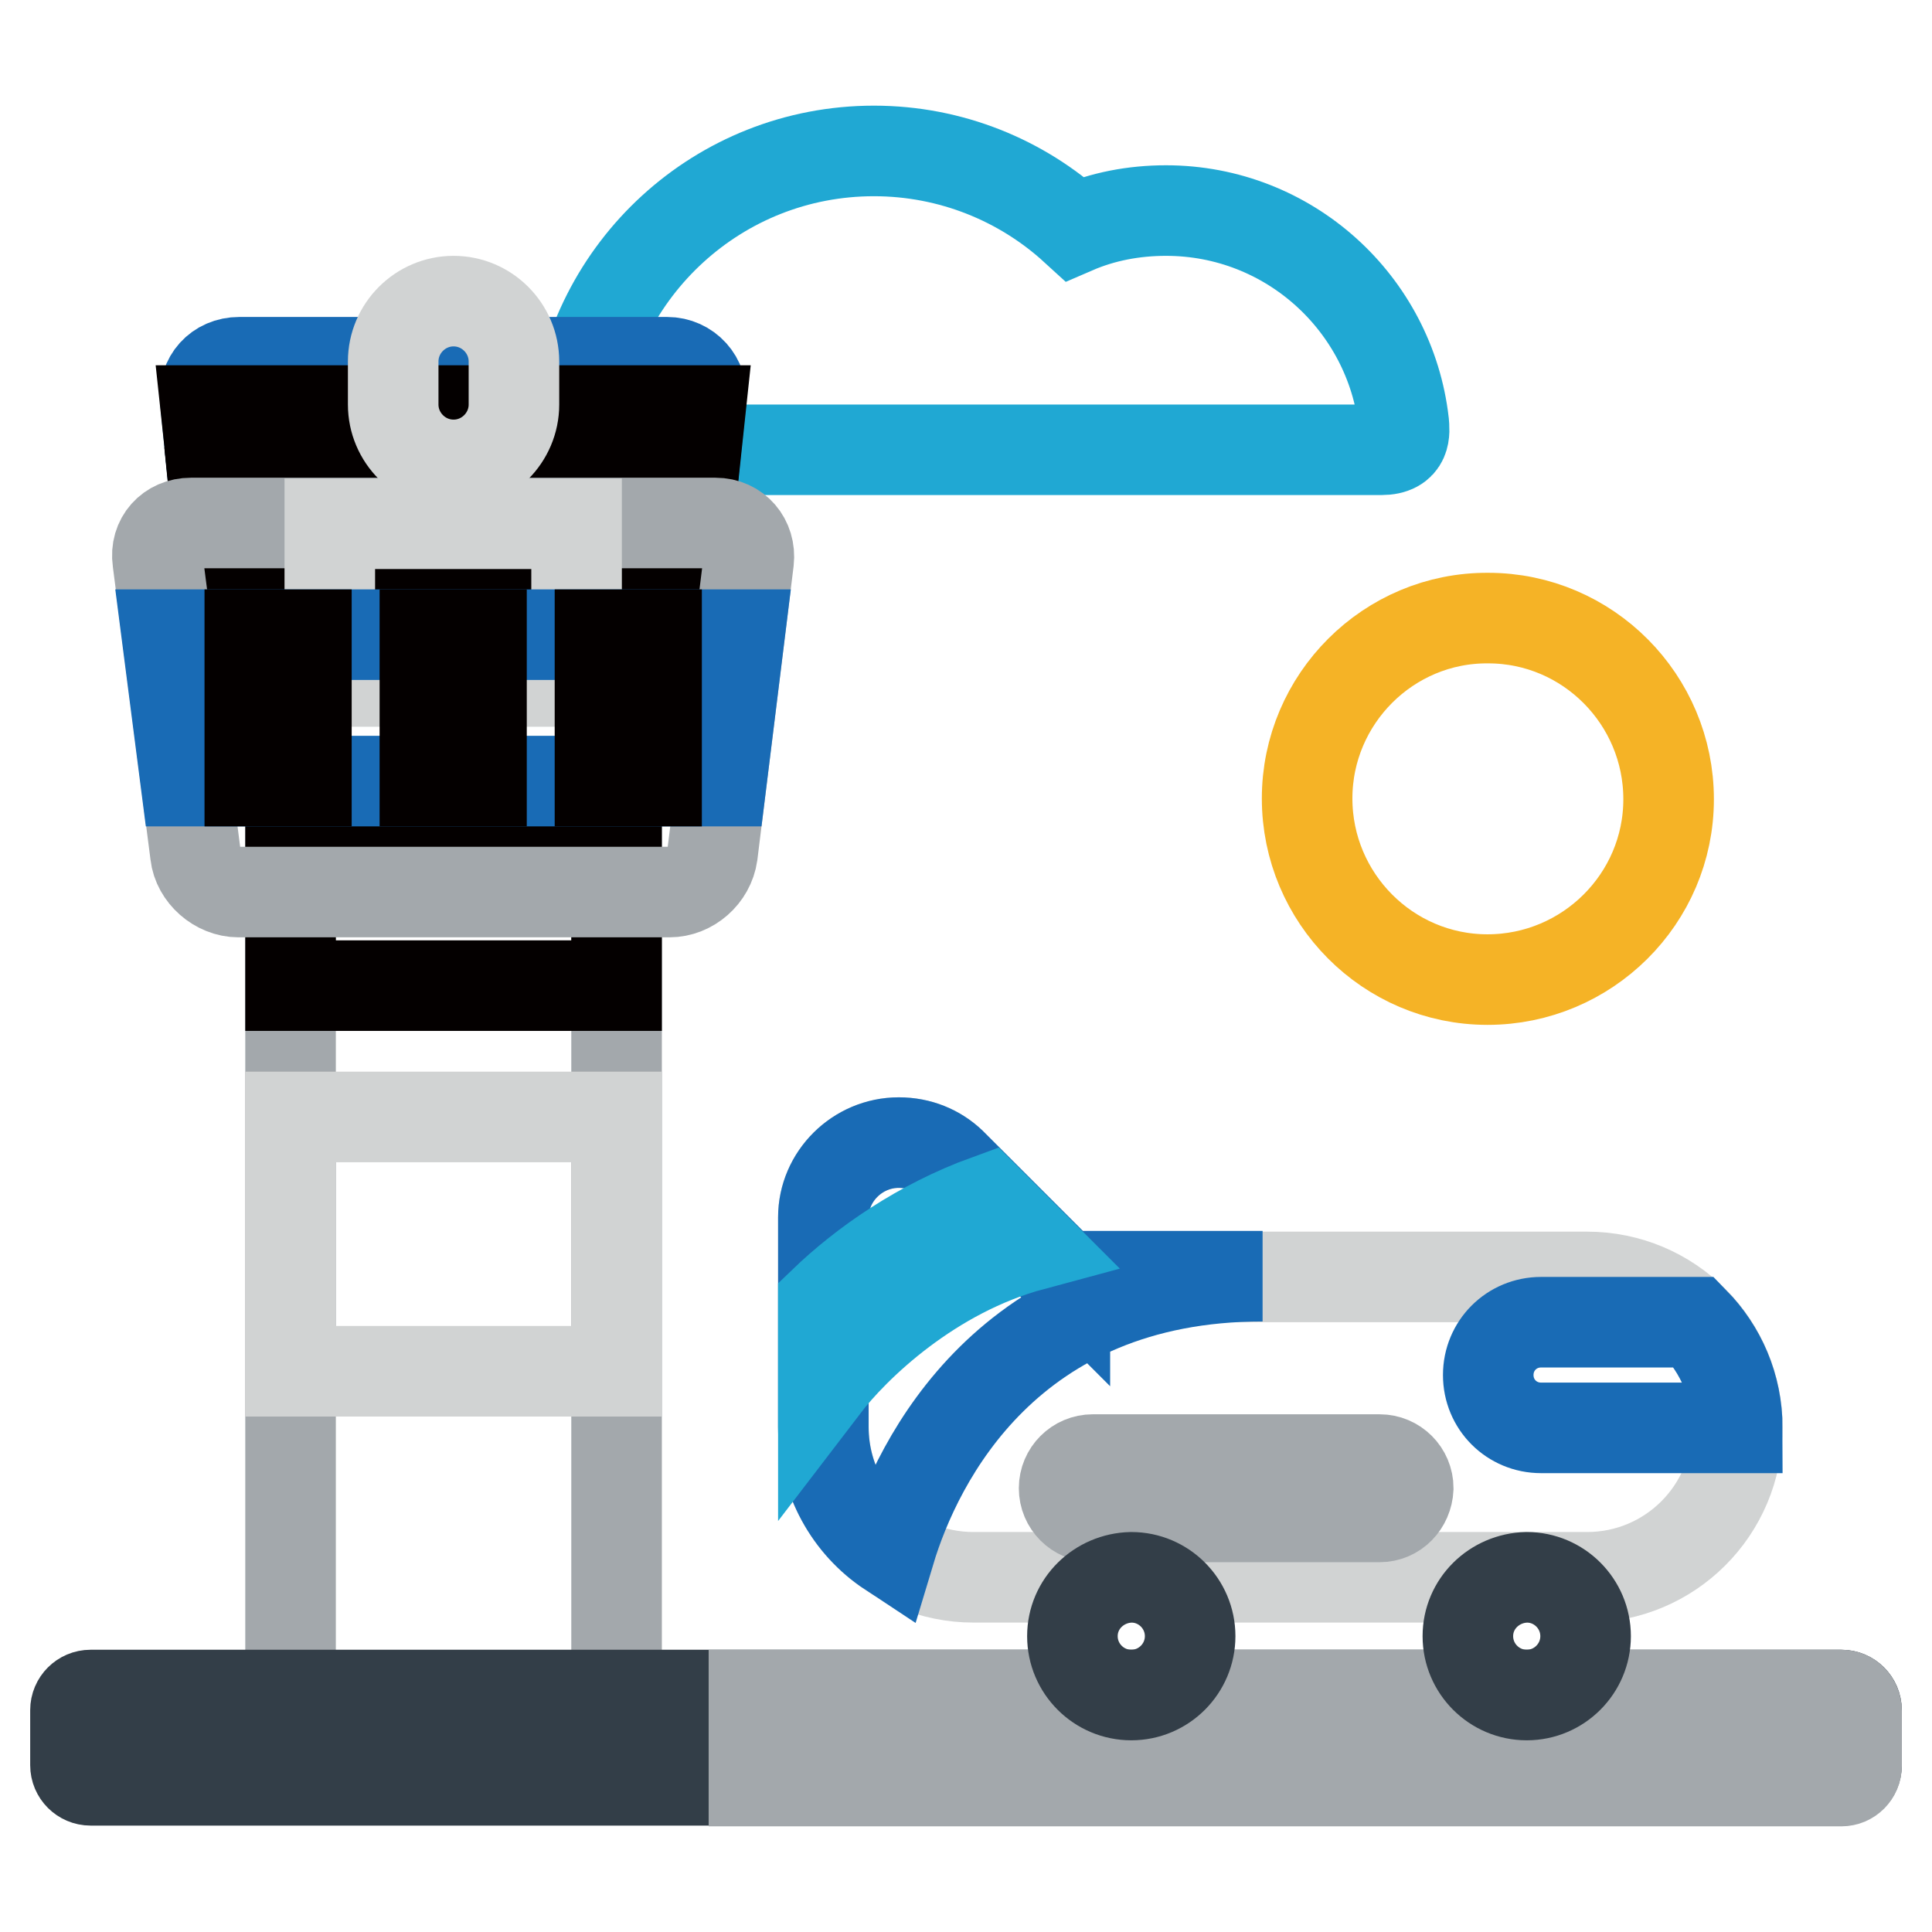
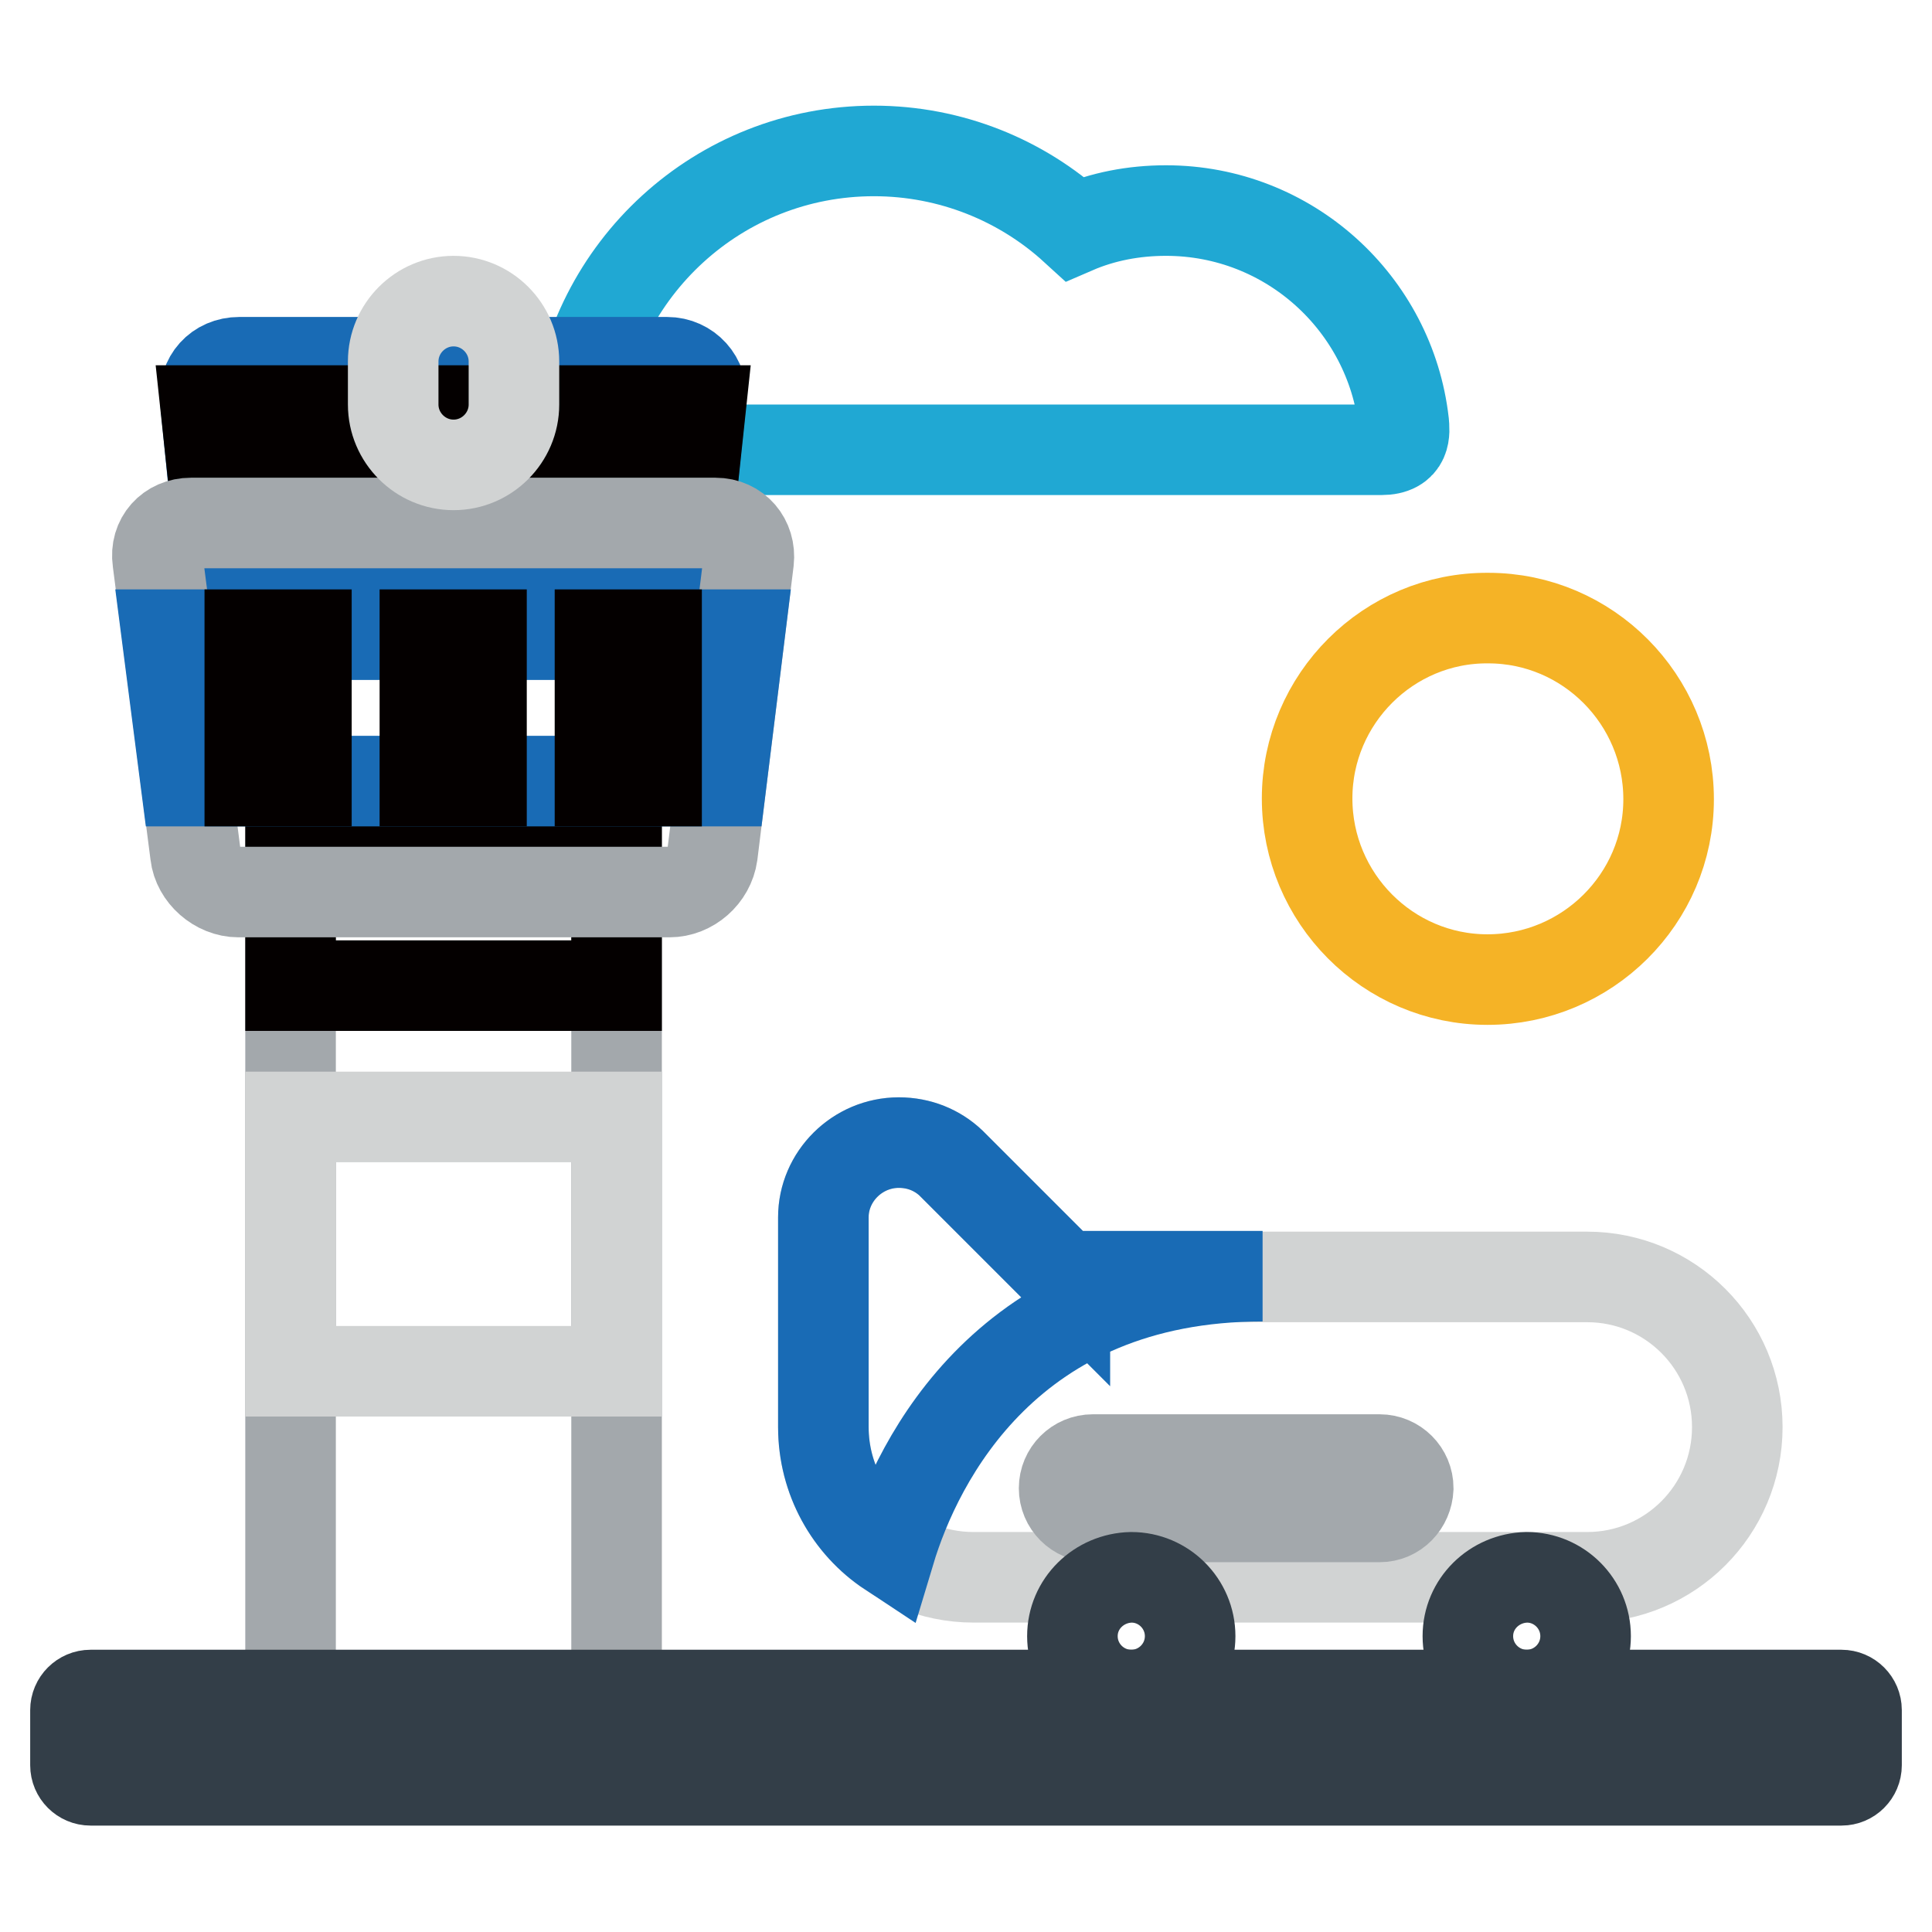
<svg xmlns="http://www.w3.org/2000/svg" version="1.1" x="0px" y="0px" viewBox="0 0 256 256" enable-background="new 0 0 256 256" xml:space="preserve">
  <g>
    <path stroke-width="12" fill-opacity="0" stroke="#20a8d3" d="M115.8,20c10.2,0,19.6,3.9,26.6,10.3c3.7-1.6,7.8-2.4,12.1-2.4c16.3,0,29.7,12.3,31.5,28.1 c0.1,1.2,0.4,3.6-3,3.6H79.4c-2.1,0-3.1-2.6-3-3.9C78.4,35.7,95.2,20,115.8,20z" />
    <path stroke-width="12" fill-opacity="0" stroke="#196bb5" d="M92.9,53c0.3-2.7-1.8-5-4.5-5H31.7c-2.8,0-4.8,2.2-4.5,5l2.2,22.3c0.3,2.7,2.8,5,5.5,5h50.2 c2.8,0,5.3-2.2,5.5-5L92.9,53z" />
    <path stroke-width="12" fill-opacity="0" stroke="#040000" d="M27.3,54.4l0.8,7.5H92l0.8-7.5H27.3z" />
-     <path stroke-width="12" fill-opacity="0" stroke="#040000" d="M28.4,65.3l1,10c0.3,2.7,2.8,5,5.5,5h50.2c2.8,0,5.3-2.2,5.5-5l1-10H28.4z" />
    <path stroke-width="12" fill-opacity="0" stroke="#a3a8ac" d="M38.5,107.4h43.2v122.9H38.5V107.4z" />
    <path stroke-width="12" fill-opacity="0" stroke="#040000" d="M38.5,107.4h43.2v23.2H38.5V107.4z" />
    <path stroke-width="12" fill-opacity="0" stroke="#333e48" d="M246,233.9c0,1.1-0.9,2-2,2H12c-1.1,0-2-0.9-2-2v-7.3c0-1.1,0.9-2,2-2H244c1.1,0,2,0.9,2,2V233.9z" />
    <path stroke-width="12" fill-opacity="0" stroke="#a3a8ac" d="M99.2,74.3c0.3-2.7-1.6-5-4.4-5H25.3c-2.8,0-4.8,2.2-4.4,5l5,38.9c0.3,2.7,2.9,5,5.7,5h57.1 c2.8,0,5.3-2.2,5.7-5L99.2,74.3z" />
-     <path stroke-width="12" fill-opacity="0" stroke="#d1d3d3" d="M43.7,69.4h32.7v20.9H43.7V69.4z" />
    <path stroke-width="12" fill-opacity="0" stroke="#196bb5" d="M22.1,84.1l2.5,19.4h71L98,84.1H22.1z" />
    <path stroke-width="12" fill-opacity="0" stroke="#040000" d="M56.3,84.1h7.5v19.4h-7.5V84.1z M33.1,84.1h7.5v19.4h-7.5V84.1z M79.5,84.1H87v19.4h-7.5V84.1z" />
    <path stroke-width="12" fill-opacity="0" stroke="#d1d3d3" d="M38.5,148h43.2v33.7H38.5V148z M68.1,53.6c0,4.4-3.6,8-8,8c-4.4,0-8-3.6-8-8v-5.7c0-4.4,3.6-8,8-8 c4.4,0,8,3.6,8,8V53.6z" />
-     <path stroke-width="12" fill-opacity="0" stroke="#a3a8ac" d="M244,224.6H99.9V236H244c1.1,0,2-0.9,2-2v-7.3C246,225.5,245.1,224.6,244,224.6z" />
    <path stroke-width="12" fill-opacity="0" stroke="#d1d3d3" d="M210.3,169.2h-69.2l-15.1-15.1c-1.8-1.7-4.2-2.7-6.9-2.7c-5.5,0-10,4.5-10,9.9v27.8 c0,11,8.9,19.9,19.9,19.9h81.3c11,0,19.9-8.9,19.9-19.9C230.2,178.1,221.3,169.2,210.3,169.2z" />
    <path stroke-width="12" fill-opacity="0" stroke="#a3a8ac" d="M182.8,201h-38c-2.1,0-3.8-1.7-3.8-3.8c0-2.1,1.7-3.8,3.8-3.8h38c2.1,0,3.8,1.7,3.8,3.8 C186.5,199.3,184.9,201,182.8,201z" />
-     <path stroke-width="12" fill-opacity="0" stroke="#196bb5" d="M224.5,175.2h-20.3c-3.9,0-7,3.1-7,7c0,3.9,3.1,7,7,7h26v0C230.2,183.7,228,178.8,224.5,175.2L224.5,175.2z " />
    <path stroke-width="12" fill-opacity="0" stroke="#333e48" d="M194.5,216.8c0,4.3,3.5,7.8,7.8,7.8c4.3,0,7.8-3.5,7.8-7.8l0,0c0-4.3-3.5-7.8-7.8-7.8 C198,209.1,194.5,212.5,194.5,216.8L194.5,216.8z" />
    <path stroke-width="12" fill-opacity="0" stroke="#333e48" d="M142.1,216.8c0,4.3,3.5,7.8,7.8,7.8c4.3,0,7.8-3.5,7.8-7.8l0,0c0-4.3-3.5-7.8-7.8-7.8 C145.6,209.1,142.1,212.5,142.1,216.8L142.1,216.8z" />
    <path stroke-width="12" fill-opacity="0" stroke="#196bb5" d="M141.1,169.2l-15.1-15.1c-1.8-1.7-4.2-2.7-6.9-2.7c-5.5,0-10,4.5-10,9.9v27.8c0,6.9,3.5,13,8.8,16.5 c3.7-12.3,15.8-36.5,49.4-36.5H141.1z" />
-     <path stroke-width="12" fill-opacity="0" stroke="#20a8d3" d="M130.8,159c-8.8,3.2-16.3,8.4-21.7,13.6v11.2c4.2-5.5,14.3-15.2,27.7-18.8L130.8,159L130.8,159z" />
    <path stroke-width="12" fill-opacity="0" stroke="#f5b326" d="M173.2,105.8c0,13.2,10.7,24,23.9,24c13.2,0,24-10.7,24-23.9c0,0,0,0,0,0c0-13.2-10.7-24-23.9-24 C184,81.8,173.2,92.6,173.2,105.8C173.2,105.8,173.2,105.8,173.2,105.8z" />
  </g>
</svg>